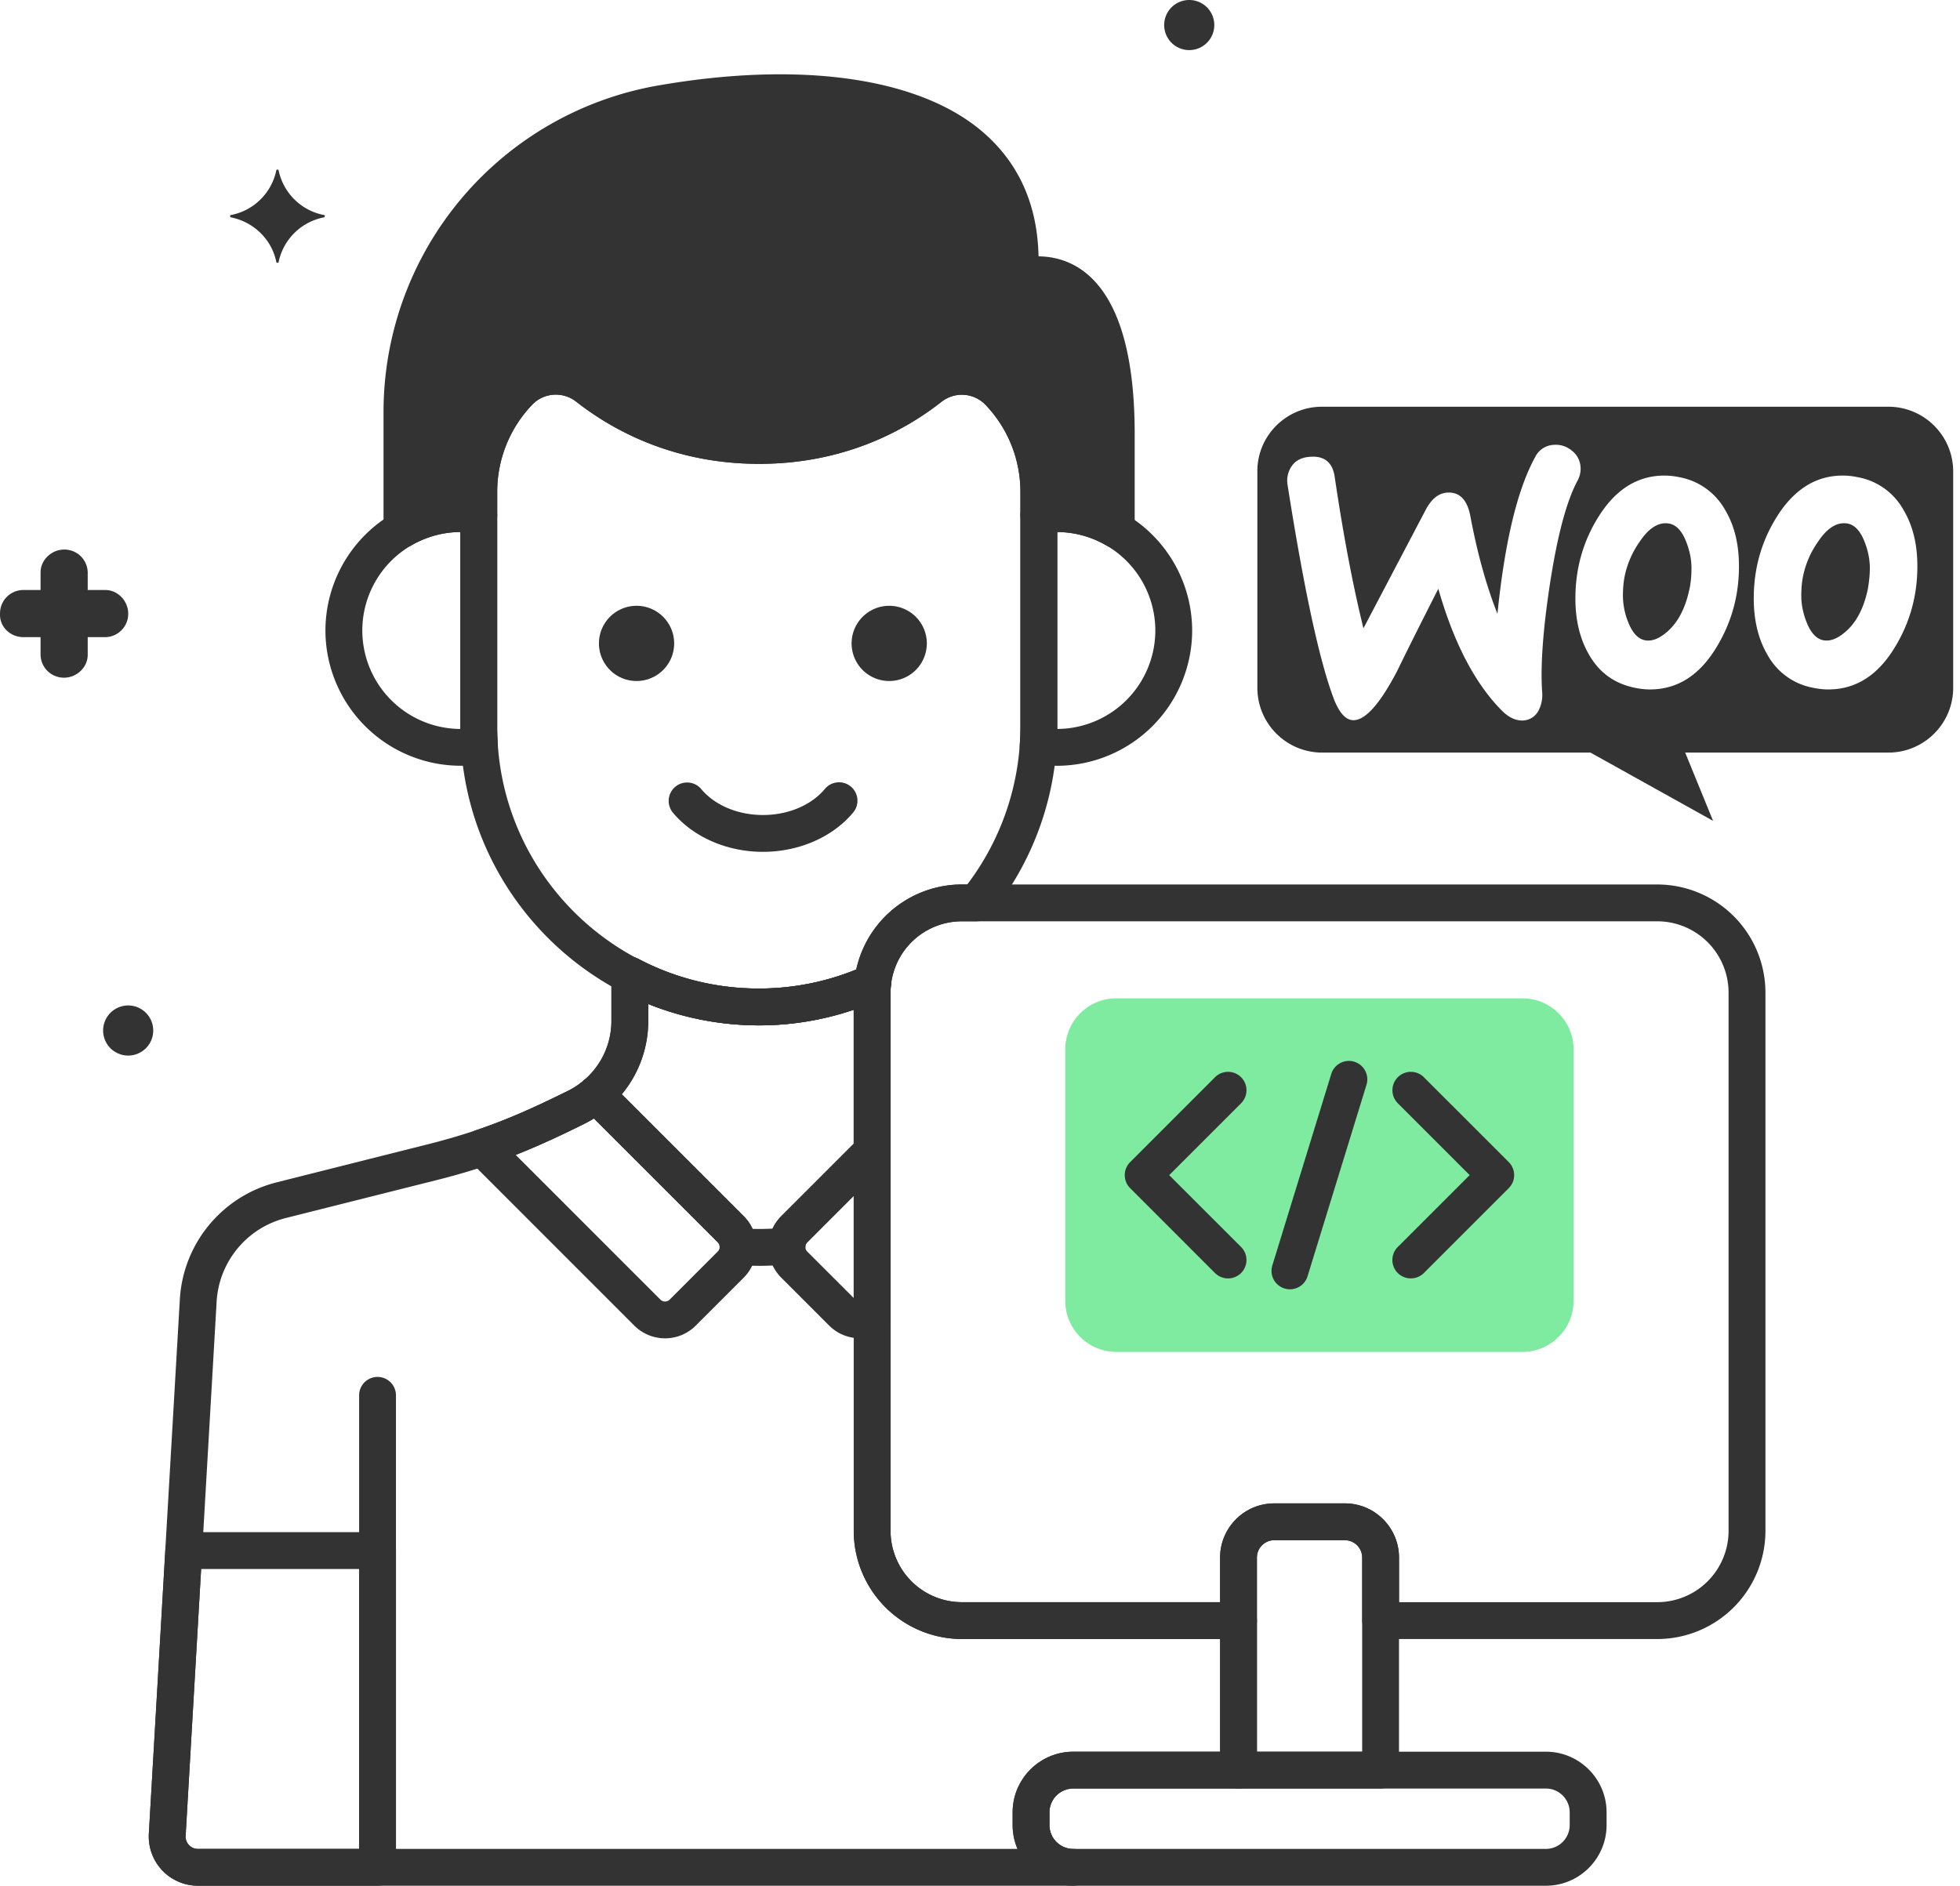
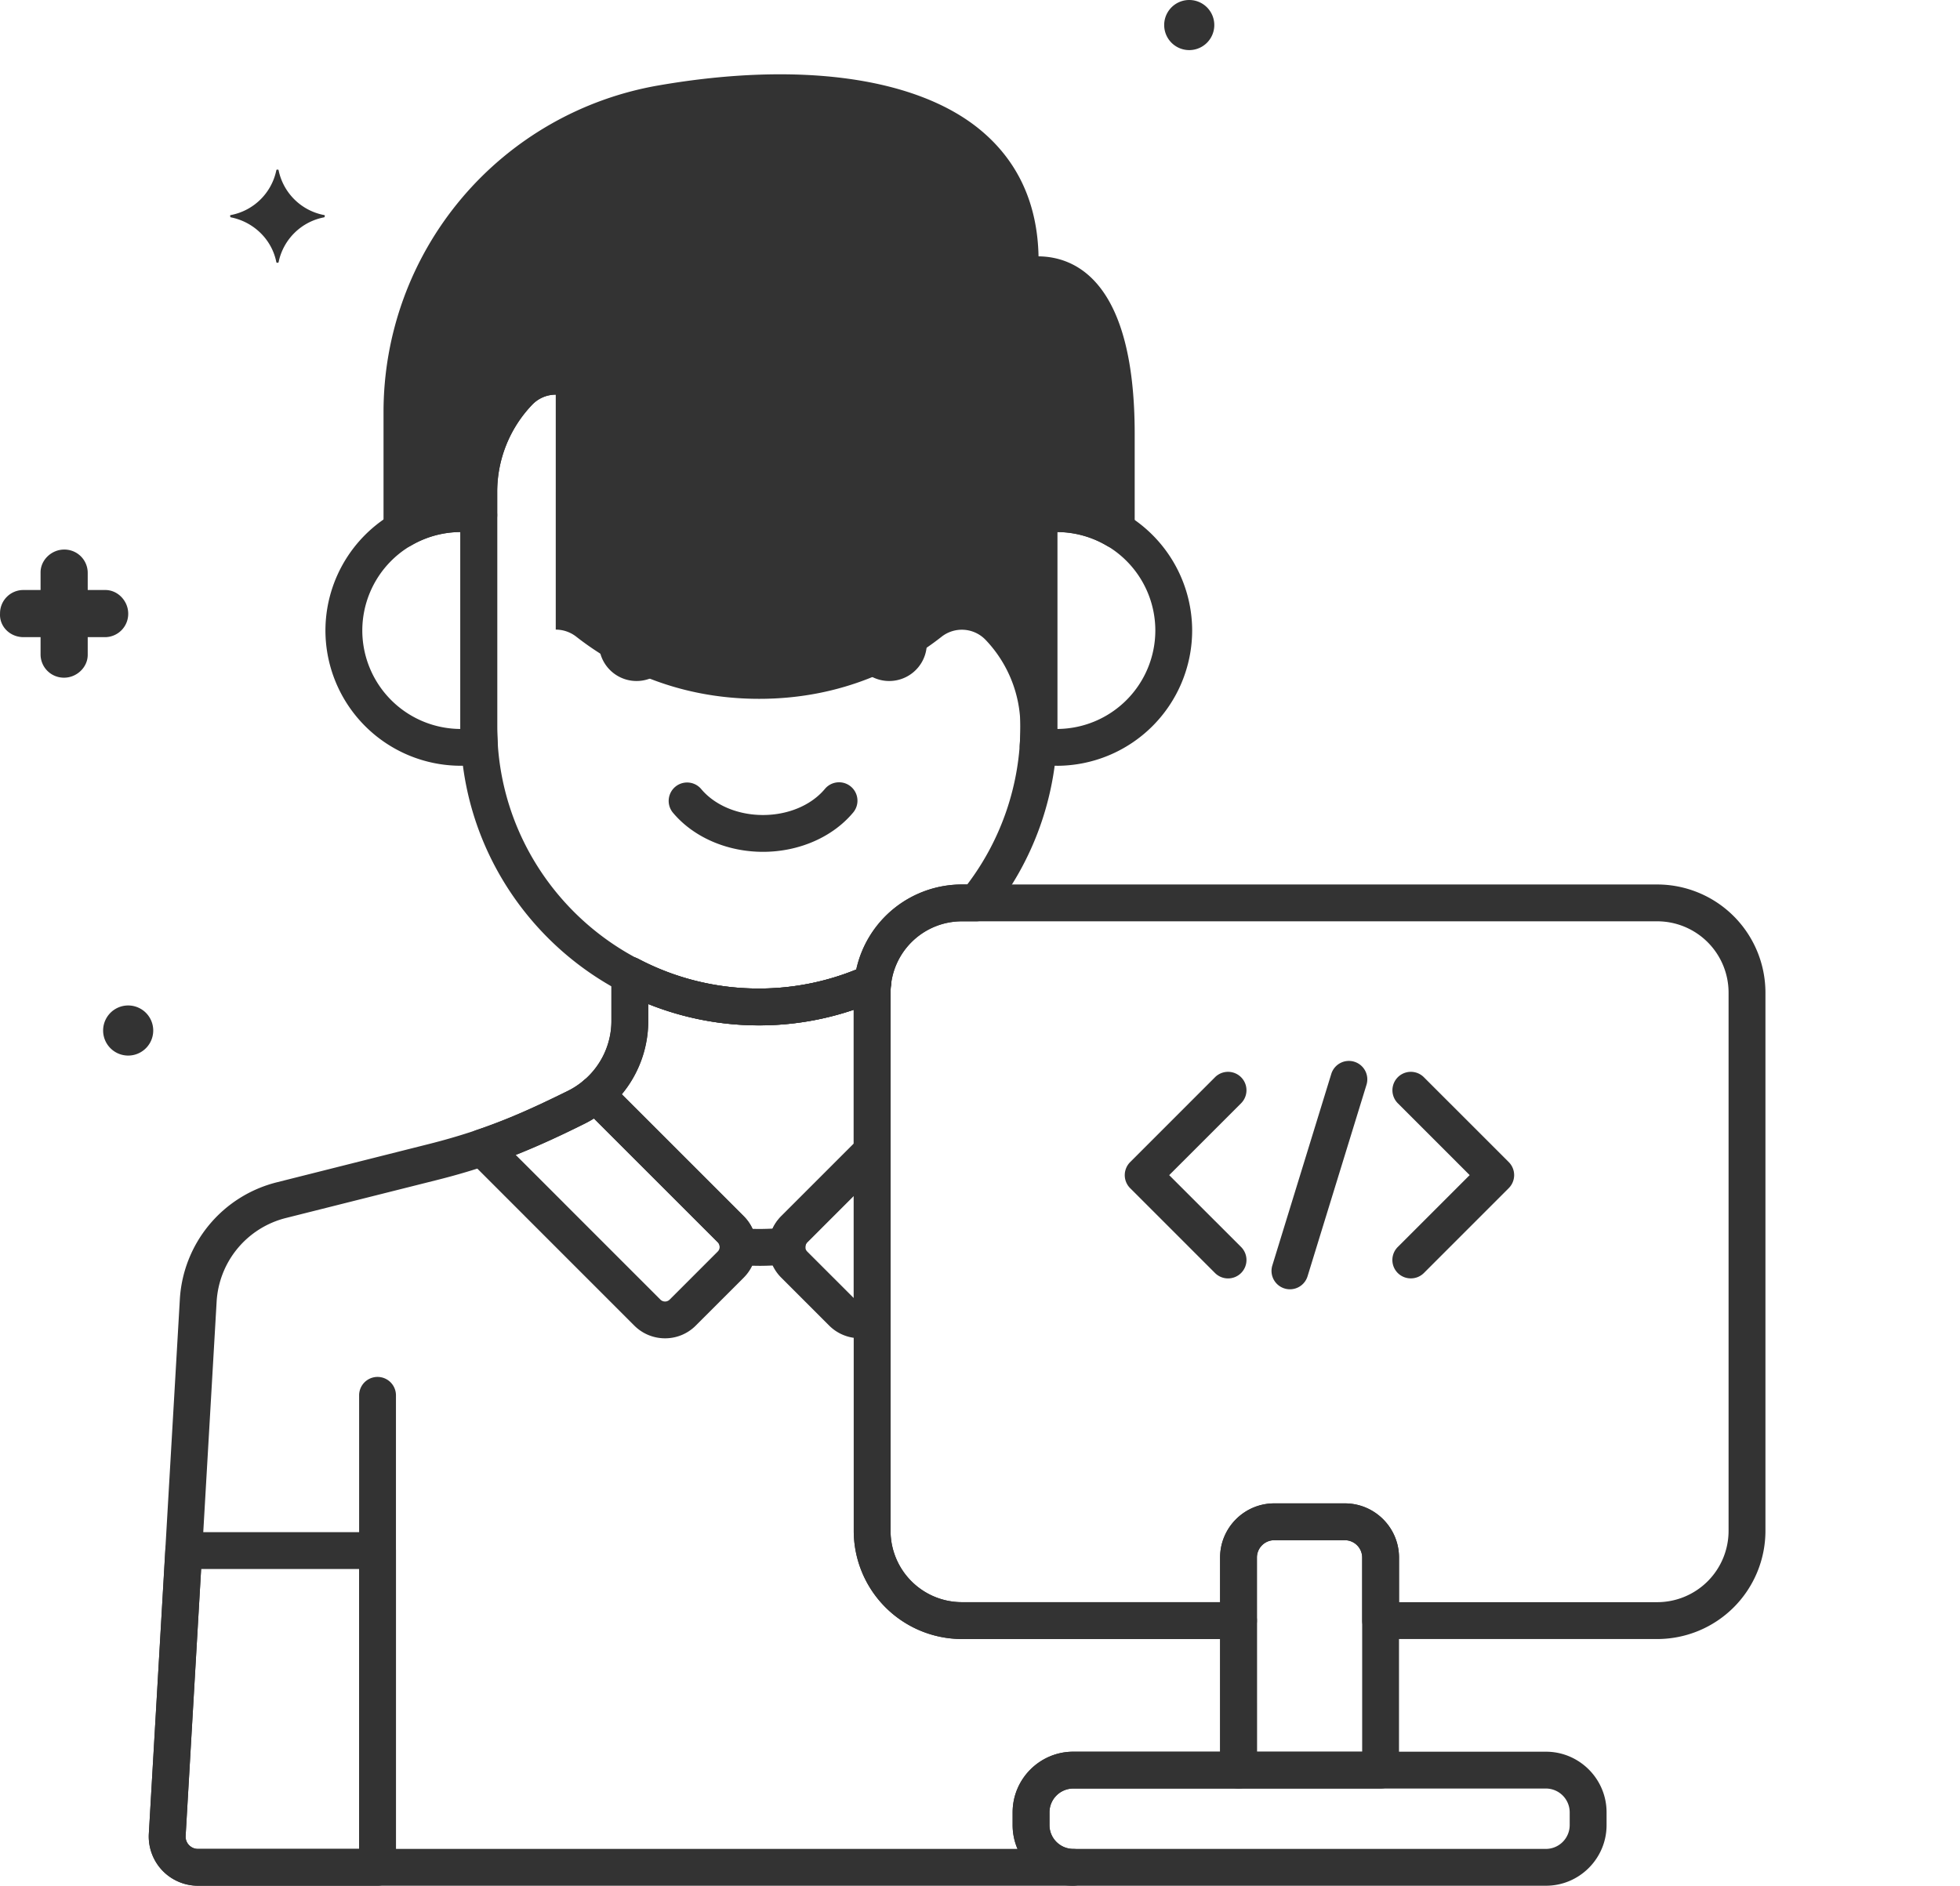
<svg xmlns="http://www.w3.org/2000/svg" width="53" height="51" fill="none">
  <path d="M28.064 7.431a.469.469 0 01-.477-.449c-.058-4.22-4.876-5.012-9.674-4.183a8.484 8.484 0 00-7.042 8.358v3.166a3.142 3.142 0 012.077-.394v-.623a3.92 3.92 0 011.082-2.702l.003-.002a1.387 1.387 0 011.861-.127c.896.702 2.449 1.572 4.635 1.572 2.18 0 3.725-.866 4.617-1.567a1.387 1.387 0 011.865.125 3.916 3.916 0 011.082 2.701v.623a3.142 3.142 0 012.094.405v-2.6c0-3.778-1.365-4.303-2.123-4.303z" fill="#333" />
-   <path d="M41.168 36.563h-10.98a1.383 1.383 0 01-1.383-1.383v-6.797c0-.764.619-1.383 1.382-1.383h10.981c.764 0 1.383.619 1.383 1.383v6.797c0 .763-.62 1.383-1.383 1.383z" fill="#7FEBA1" />
  <path d="M29.023 51H5.352c-.364 0-.716-.152-.966-.416a1.334 1.334 0 01-.362-.987l.838-14.437a3.47 3.47 0 012.63-3.186l4.099-1.032c1.6-.402 2.65-.888 3.76-1.436a2.105 2.105 0 001.182-1.9v-1.232a.498.498 0 01.73-.442 6.955 6.955 0 003.257.803c.997 0 1.964-.208 2.875-.617a.498.498 0 01.7.51c-.01.08-.014.15-.014.217v14.558a1.93 1.93 0 001.928 1.928h7.482c.275 0 .498.223.498.498v4.044a.498.498 0 01-.498.498h-4.47a.645.645 0 00-.643.644v.345c0 .355.288.644.644.644a.498.498 0 110 .996zM17.53 27.151v.455a3.094 3.094 0 01-1.737 2.793c-1.163.574-2.264 1.083-3.958 1.51l-4.1 1.031a2.48 2.48 0 00-1.878 2.277L5.02 49.654a.328.328 0 00.09.246c.064.067.15.104.242.104h22.162a1.632 1.632 0 01-.132-.644v-.345c0-.904.736-1.64 1.64-1.64h3.971v-3.048H26.01a2.928 2.928 0 01-2.924-2.924V27.31a7.95 7.95 0 01-2.565.422 8.043 8.043 0 01-2.991-.58z" fill="#333" />
  <path d="M10.209 50.815a.498.498 0 01-.498-.498v-12.58a.498.498 0 11.996 0v12.58a.498.498 0 01-.498.498zm10.423-27.777c-.97 0-1.879-.395-2.434-1.057a.498.498 0 01.764-.64c.368.439.992.701 1.67.701.677 0 1.301-.262 1.67-.701a.498.498 0 11.763.64c-.555.662-1.465 1.057-2.433 1.057zm3.413-4.62a1.017 1.017 0 100-2.034 1.017 1.017 0 000 2.034zm-6.832 0a1.017 1.017 0 100-2.034 1.017 1.017 0 000 2.034zm15.995 16.157a.497.497 0 01-.353-.146l-2.295-2.295a.498.498 0 010-.704l2.295-2.296a.498.498 0 11.705.704l-1.944 1.944 1.944 1.943a.498.498 0 01-.352.85zm4.942-.001a.497.497 0 01-.352-.85l1.943-1.943-1.943-1.943a.498.498 0 11.705-.704l2.295 2.295a.498.498 0 010 .704l-2.295 2.296a.497.497 0 01-.352.145zm-3.269.295a.498.498 0 01-.476-.645l1.594-5.18a.498.498 0 11.952.294l-1.594 5.18a.498.498 0 01-.476.351zM8.768 5.817a1.553 1.553 0 01-1.235-1.215c0-.02-.06-.02-.06 0a1.553 1.553 0 01-1.235 1.215c-.02 0-.02.04 0 .06.617.12 1.115.598 1.235 1.215 0 .02.06.02.06 0a1.553 1.553 0 011.235-1.215c.02-.02.02-.06 0-.06zM.639 17.232h.458v.459a.63.63 0 00.637.637c.339 0 .638-.279.638-.617v-.479h.458a.63.63 0 00.637-.637c0-.339-.279-.638-.617-.638h-.478V15.5a.63.63 0 00-.638-.637c-.338 0-.637.279-.637.617v.477H.639a.63.63 0 00-.638.638c-.02.339.259.637.638.637-.02 0-.02 0 0 0zm2.827 11.316a.677.677 0 100-1.355.677.677 0 000 1.355zM32.158 1.355a.677.677 0 100-1.355.677.677 0 000 1.355z" fill="#333" />
-   <path d="M20.52 27.731c-4.45 0-8.07-3.62-8.07-8.07v-6.355c0-1.14.432-2.22 1.219-3.045a1.881 1.881 0 012.531-.178c.854.668 2.299 1.465 4.328 1.465 2.025 0 3.461-.794 4.31-1.46a1.88 1.88 0 012.532.172 4.394 4.394 0 011.22 3.046v6.355a8.074 8.074 0 01-1.806 5.072.498.498 0 01-.387.184h-.388c-.98 0-1.804.736-1.915 1.711a.498.498 0 01-.29.398 7.96 7.96 0 01-3.285.705zm-5.492-17.058a.875.875 0 00-.636.272 3.405 3.405 0 00-.947 2.361v6.355c0 3.9 3.174 7.074 7.075 7.074.908 0 1.793-.173 2.633-.514a2.923 2.923 0 012.856-2.3h.146a7.073 7.073 0 001.438-4.26v-6.355a3.4 3.4 0 00-.944-2.358.888.888 0 00-1.196-.076c-.972.763-2.616 1.673-4.925 1.673-2.313 0-3.964-.912-4.942-1.678a.903.903 0 00-.558-.194z" fill="#333" />
+   <path d="M20.52 27.731c-4.45 0-8.07-3.62-8.07-8.07v-6.355c0-1.14.432-2.22 1.219-3.045a1.881 1.881 0 012.531-.178c.854.668 2.299 1.465 4.328 1.465 2.025 0 3.461-.794 4.31-1.46a1.88 1.88 0 012.532.172 4.394 4.394 0 011.22 3.046v6.355a8.074 8.074 0 01-1.806 5.072.498.498 0 01-.387.184h-.388c-.98 0-1.804.736-1.915 1.711a.498.498 0 01-.29.398 7.96 7.96 0 01-3.285.705zm-5.492-17.058a.875.875 0 00-.636.272 3.405 3.405 0 00-.947 2.361v6.355c0 3.9 3.174 7.074 7.075 7.074.908 0 1.793-.173 2.633-.514a2.923 2.923 0 012.856-2.3h.146a7.073 7.073 0 001.438-4.26a3.4 3.4 0 00-.944-2.358.888.888 0 00-1.196-.076c-.972.763-2.616 1.673-4.925 1.673-2.313 0-3.964-.912-4.942-1.678a.903.903 0 00-.558-.194z" fill="#333" />
  <path d="M28.577 20.71c-.182 0-.374-.016-.584-.05a.498.498 0 01-.418-.525c.012-.182.018-.333.018-.474v-5.732c0-.246.18-.455.422-.492a3.664 3.664 0 014.222 3.615 3.664 3.664 0 01-3.66 3.659zm.012-6.322v5.327a2.666 2.666 0 002.652-2.664 2.666 2.666 0 00-2.652-2.663zM12.46 20.71a3.663 3.663 0 01-3.66-3.659 3.664 3.664 0 014.223-3.615.498.498 0 01.421.492v5.733c0 .141.006.292.018.474a.498.498 0 01-.417.525 3.63 3.63 0 01-.585.05zm-.012-6.322a2.666 2.666 0 00-2.651 2.664 2.666 2.666 0 002.651 2.663v-5.327z" fill="#333" />
  <path d="M30.185 14.831a.498.498 0 01-.254-.07 2.657 2.657 0 00-1.764-.34.497.497 0 01-.574-.492v-.623c0-.882-.336-1.72-.945-2.358a.888.888 0 00-1.196-.076c-.972.763-2.616 1.673-4.925 1.673-2.313 0-3.964-.912-4.942-1.678a.888.888 0 00-1.194.078 3.405 3.405 0 00-.946 2.361v.623a.497.497 0 01-.575.492 2.658 2.658 0 00-1.75.332.499.499 0 01-.749-.43v-3.166a8.963 8.963 0 017.455-8.85c3.804-.656 6.97-.215 8.688 1.211 1.012.84 1.54 1.989 1.569 3.415.98.009 2.6.653 2.6 4.8v2.6a.498.498 0 01-.498.498zm-1.596-1.439c.373.001.743.06 1.098.174v-1.832c0-2.418-.593-3.805-1.625-3.805a.969.969 0 01-.975-.94c-.015-1.141-.422-2.051-1.21-2.705-1.492-1.24-4.365-1.602-7.881-.995a7.97 7.97 0 00-6.629 7.868v2.404c.35-.11.714-.168 1.081-.169v-.086c0-1.14.433-2.22 1.22-3.045a1.881 1.881 0 012.531-.178c.854.668 2.299 1.465 4.328 1.465 2.025 0 3.461-.794 4.31-1.46a1.88 1.88 0 012.532.172 4.394 4.394 0 011.22 3.046v.086zM17.983 36.195c-.3 0-.6-.114-.83-.343l-4.464-4.465a.498.498 0 01.192-.823c.862-.293 1.583-.622 2.469-1.059.153-.075.3-.172.436-.288a.498.498 0 01.676.027l3.65 3.65a1.174 1.174 0 010 1.659l-1.3 1.3a1.169 1.169 0 01-.829.342zm-.125-1.047c.07.069.181.069.25 0l1.3-1.3a.177.177 0 000-.25l-3.35-3.349a3.043 3.043 0 01-.268.15 24.16 24.16 0 01-1.845.835l3.913 3.914zm5.393 1.045c-.303 0-.603-.117-.827-.34l-1.3-1.3a1.174 1.174 0 010-1.659l2.107-2.106a.498.498 0 01.85.352v4.469c0 .18-.097.345-.254.433-.18.102-.378.151-.576.151zm-.166-3.85l-1.257 1.255a.177.177 0 000 .25l1.257 1.257v-2.763zM10.209 51H5.352c-.363 0-.715-.152-.965-.416a1.333 1.333 0 01-.362-.987l.447-7.69a.498.498 0 01.497-.47h5.24c.275 0 .498.223.498.498v8.567a.498.498 0 01-.498.498zm-4.77-8.566l-.42 7.22a.328.328 0 00.091.246c.064.067.15.104.242.104h4.359v-7.57H5.439z" fill="#333" />
  <path d="M20.52 34.234c-.182 0-.377-.008-.596-.023a.498.498 0 01-.463-.49.173.173 0 00-.051-.123l-3.65-3.65a.498.498 0 01.028-.731c.474-.404.745-.991.745-1.61v-1.233a.498.498 0 01.73-.441 6.955 6.955 0 003.257.802c.997 0 1.965-.208 2.876-.617a.497.497 0 01.699.51c-.01.08-.014.15-.014.218v4.294a.498.498 0 01-.146.352L21.83 33.6a.175.175 0 00-.05.118.498.498 0 01-.45.477 8.61 8.61 0 01-.81.04zm-.169-.999c.188.005.358.002.54-.007.057-.123.136-.236.233-.334l1.96-1.96v-3.625a7.951 7.951 0 01-2.565.422 8.046 8.046 0 01-2.99-.58v.455a3.11 3.11 0 01-.717 1.986l3.302 3.302c.1.1.18.216.237.341zM41.802 51H29.023c-.904 0-1.64-.736-1.64-1.64v-.345c0-.904.736-1.64 1.64-1.64h12.78c.904 0 1.64.736 1.64 1.64v.345c0 .904-.736 1.64-1.64 1.64zm-12.779-2.629a.645.645 0 00-.644.644v.345c0 .355.289.644.644.644h12.78a.645.645 0 00.643-.644v-.345a.645.645 0 00-.644-.644H29.023z" fill="#333" />
  <path d="M44.814 44.328h-7.48a.498.498 0 01-.499-.498v-1.706a.47.47 0 00-.468-.469h-1.909a.47.47 0 00-.469.469v1.706a.498.498 0 01-.498.498h-7.48a2.928 2.928 0 01-2.925-2.925V26.846a2.928 2.928 0 012.924-2.925h18.804a2.928 2.928 0 012.925 2.925v14.557a2.928 2.928 0 01-2.925 2.925zm-6.983-.997h6.983a1.93 1.93 0 001.928-1.928V26.846a1.93 1.93 0 00-1.928-1.929H26.01a1.93 1.93 0 00-1.928 1.928v14.558a1.93 1.93 0 001.928 1.928h6.983v-1.207c0-.808.657-1.465 1.465-1.465h1.909c.807 0 1.464.657 1.464 1.465v1.207z" fill="#333" />
  <path d="M37.332 48.371H33.49a.498.498 0 01-.498-.498v-5.75c0-.807.657-1.464 1.465-1.464h1.908c.808 0 1.465.657 1.465 1.465v5.75a.498.498 0 01-.498.497zm-3.344-.996h2.846v-5.251a.47.47 0 00-.469-.469h-1.908a.47.47 0 00-.47.469l.001 5.251z" fill="#333" />
-   <path fill-rule="evenodd" clip-rule="evenodd" d="M51.062 11H35.746c-.969 0-1.754.792-1.746 1.754V18.6c0 .97.785 1.754 1.754 1.754h7.254l3.315 1.846-.754-1.846h5.493c.969 0 1.754-.785 1.754-1.754v-5.846c0-.97-.785-1.754-1.754-1.754zm-15.639 1.354c-.215.015-.377.092-.484.238a.687.687 0 00-.123.516c.453 2.884.877 4.83 1.269 5.838.154.37.33.546.538.531.323-.023.708-.47 1.162-1.338.238-.493.608-1.231 1.108-2.216.415 1.454.984 2.546 1.7 3.277.2.208.407.3.607.285a.496.496 0 00.408-.277.912.912 0 00.092-.508c-.046-.7.023-1.677.215-2.93.2-1.293.447-2.224.747-2.778a.668.668 0 00.077-.369.603.603 0 00-.239-.438.668.668 0 00-.484-.154.59.59 0 00-.508.338c-.477.87-.816 2.277-1.016 4.231-.292-.739-.538-1.608-.73-2.63-.085-.455-.293-.67-.631-.647-.23.015-.423.17-.577.462l-1.685 3.207c-.276-1.115-.538-2.477-.776-4.084-.054-.4-.278-.585-.67-.554zm14.823.554a1.77 1.77 0 011.231.892c.246.415.37.915.37 1.515 0 .793-.2 1.516-.6 2.177-.462.77-1.062 1.154-1.808 1.154-.131 0-.27-.015-.416-.046a1.772 1.772 0 01-1.23-.892c-.247-.423-.37-.931-.37-1.523 0-.793.2-1.516.6-2.17.47-.769 1.07-1.153 1.808-1.153.13 0 .27.015.415.046zm-.323 4.161c.285-.254.477-.63.585-1.138.03-.177.054-.37.054-.57 0-.223-.046-.461-.139-.7-.115-.3-.269-.461-.454-.5-.276-.053-.546.1-.8.478-.207.292-.338.6-.407.915-.039.177-.054.37-.054.561 0 .224.046.462.138.7.116.3.27.462.454.5.193.039.4-.046.623-.246zM46.654 13.8a1.788 1.788 0 00-1.23-.892 2.017 2.017 0 00-.416-.046c-.739 0-1.339.384-1.808 1.153-.4.654-.6 1.377-.6 2.17 0 .592.123 1.1.37 1.523.276.484.684.777 1.23.892.146.03.285.046.415.046.747 0 1.347-.384 1.808-1.154.4-.661.6-1.384.6-2.177 0-.6-.123-1.1-.369-1.515zm-.97 2.13c-.107.509-.3.885-.584 1.14-.223.2-.43.284-.623.245-.185-.038-.338-.2-.454-.5a1.953 1.953 0 01-.138-.7c0-.192.015-.384.054-.561.069-.316.2-.623.407-.915.254-.377.523-.531.8-.477.185.038.339.2.454.5.093.238.139.476.139.7 0 .2-.016.392-.054.569z" fill="#333" />
</svg>